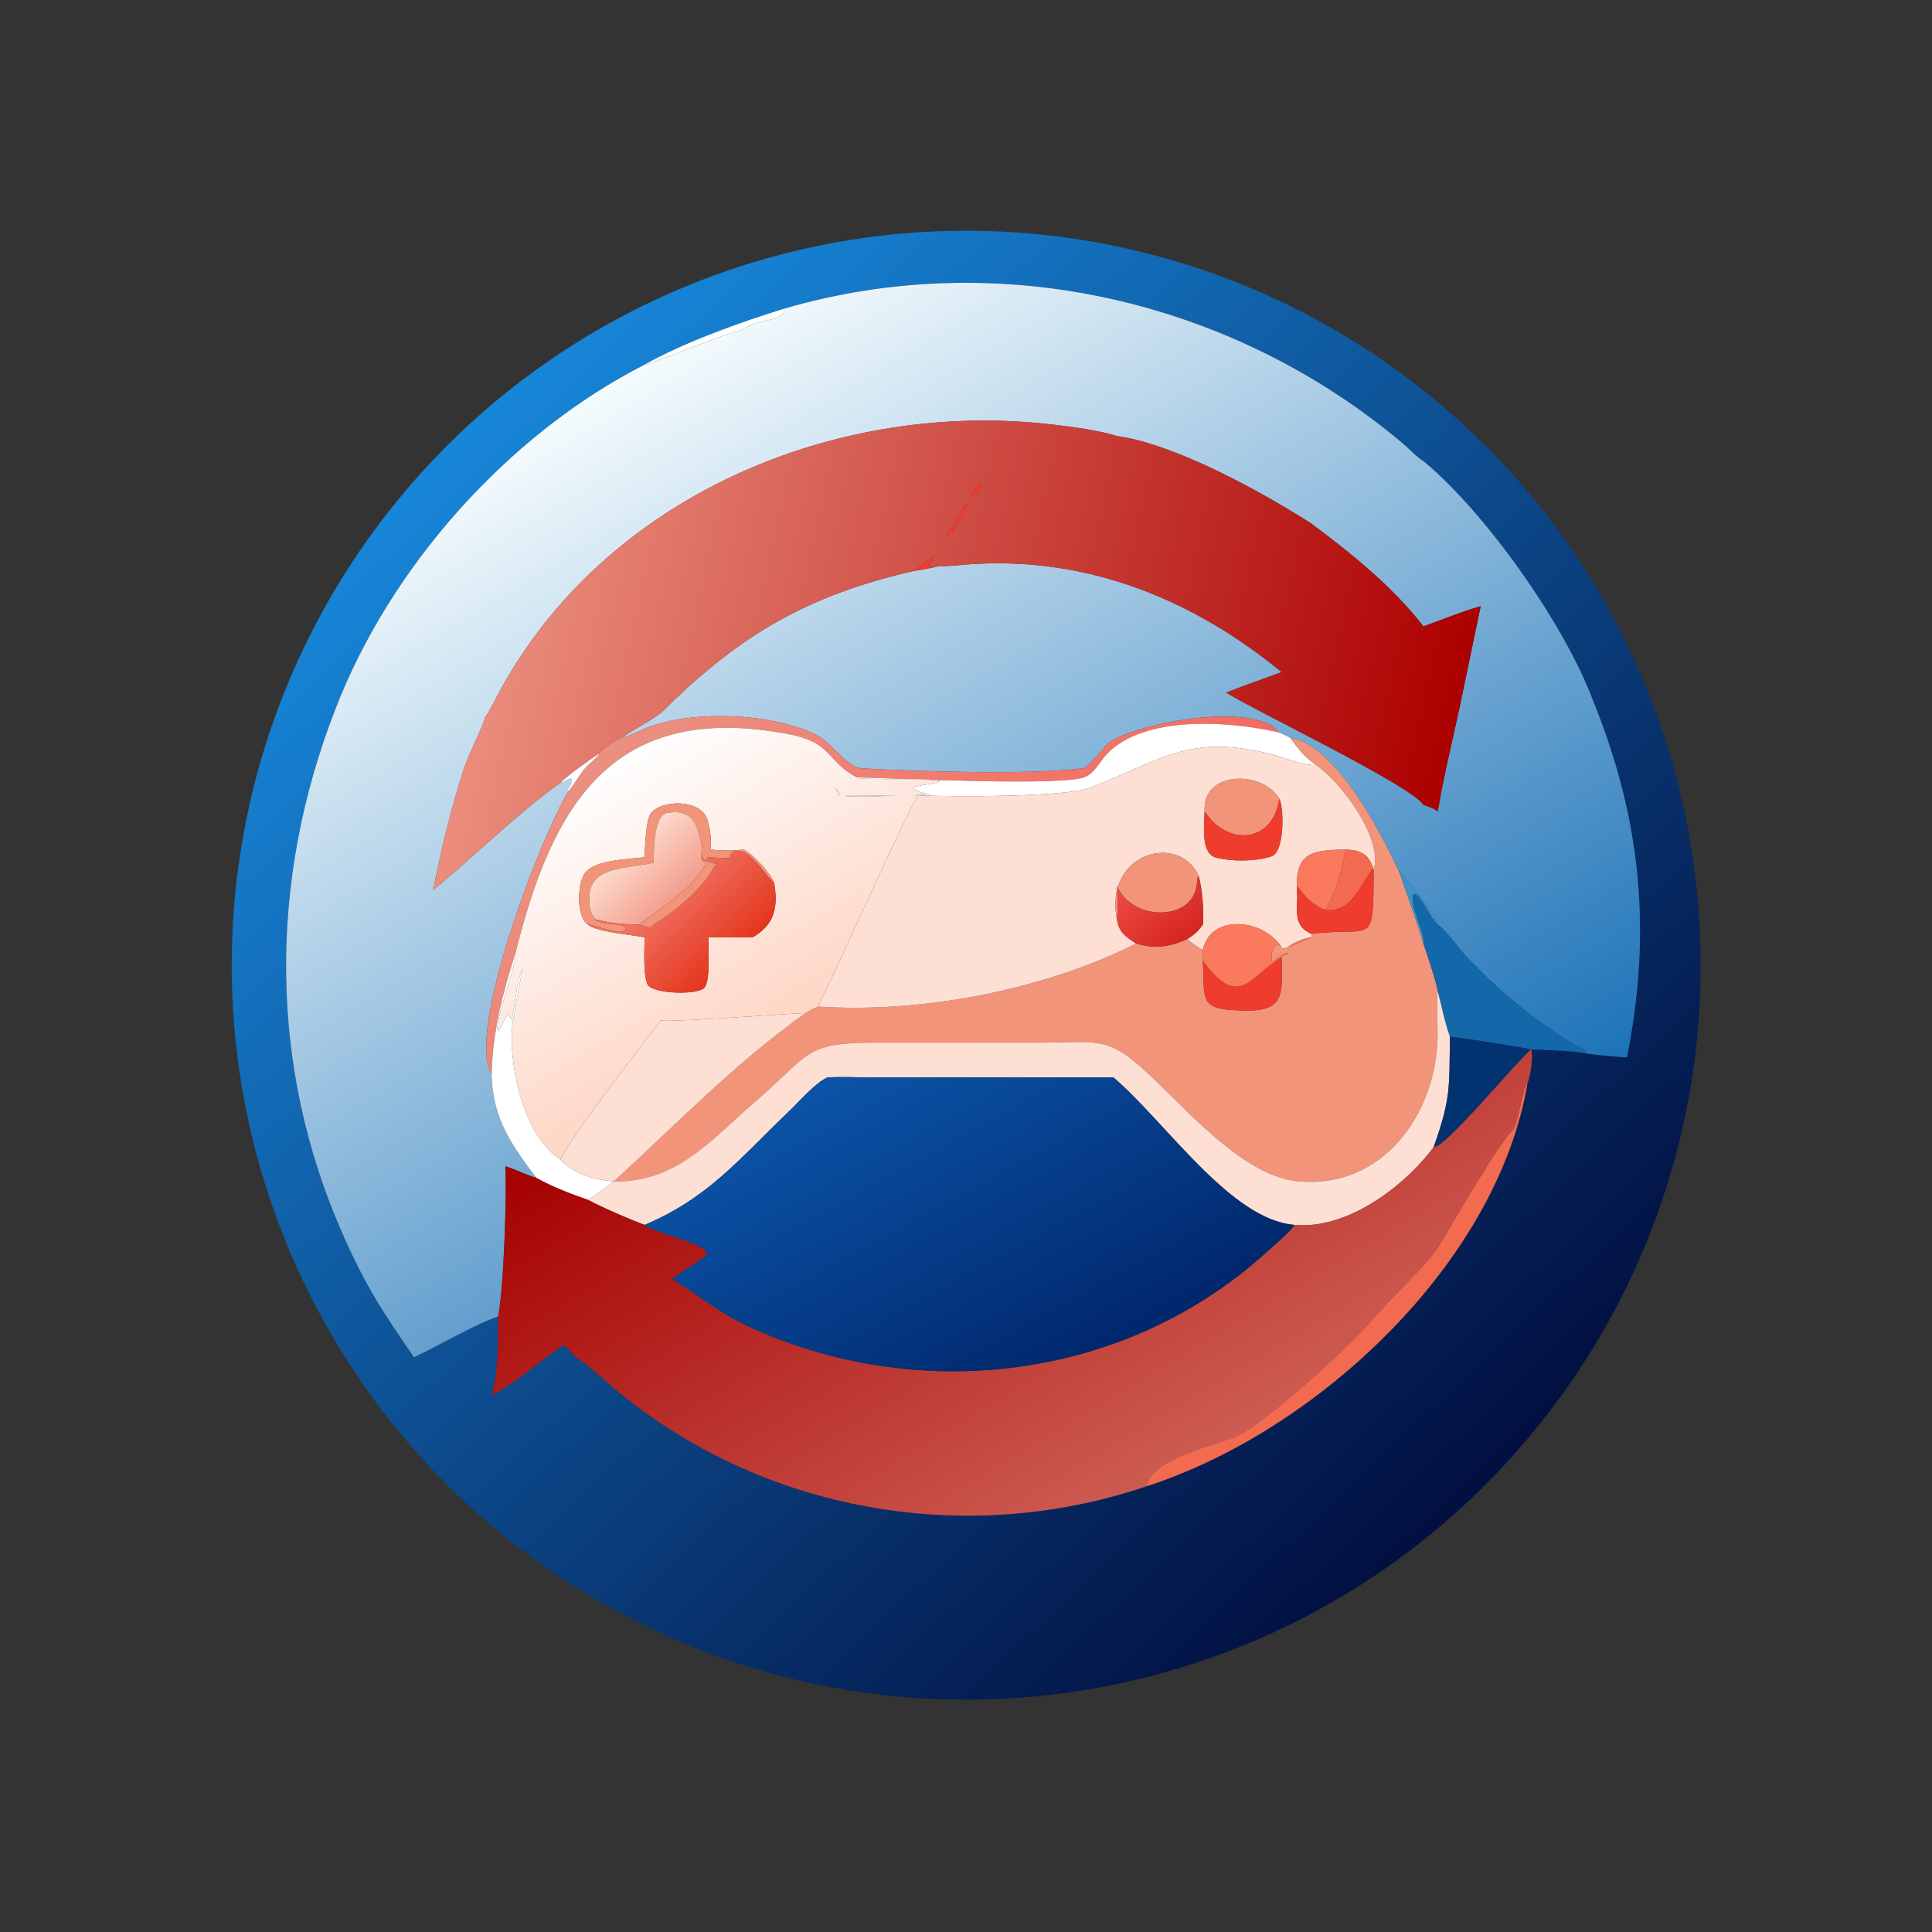
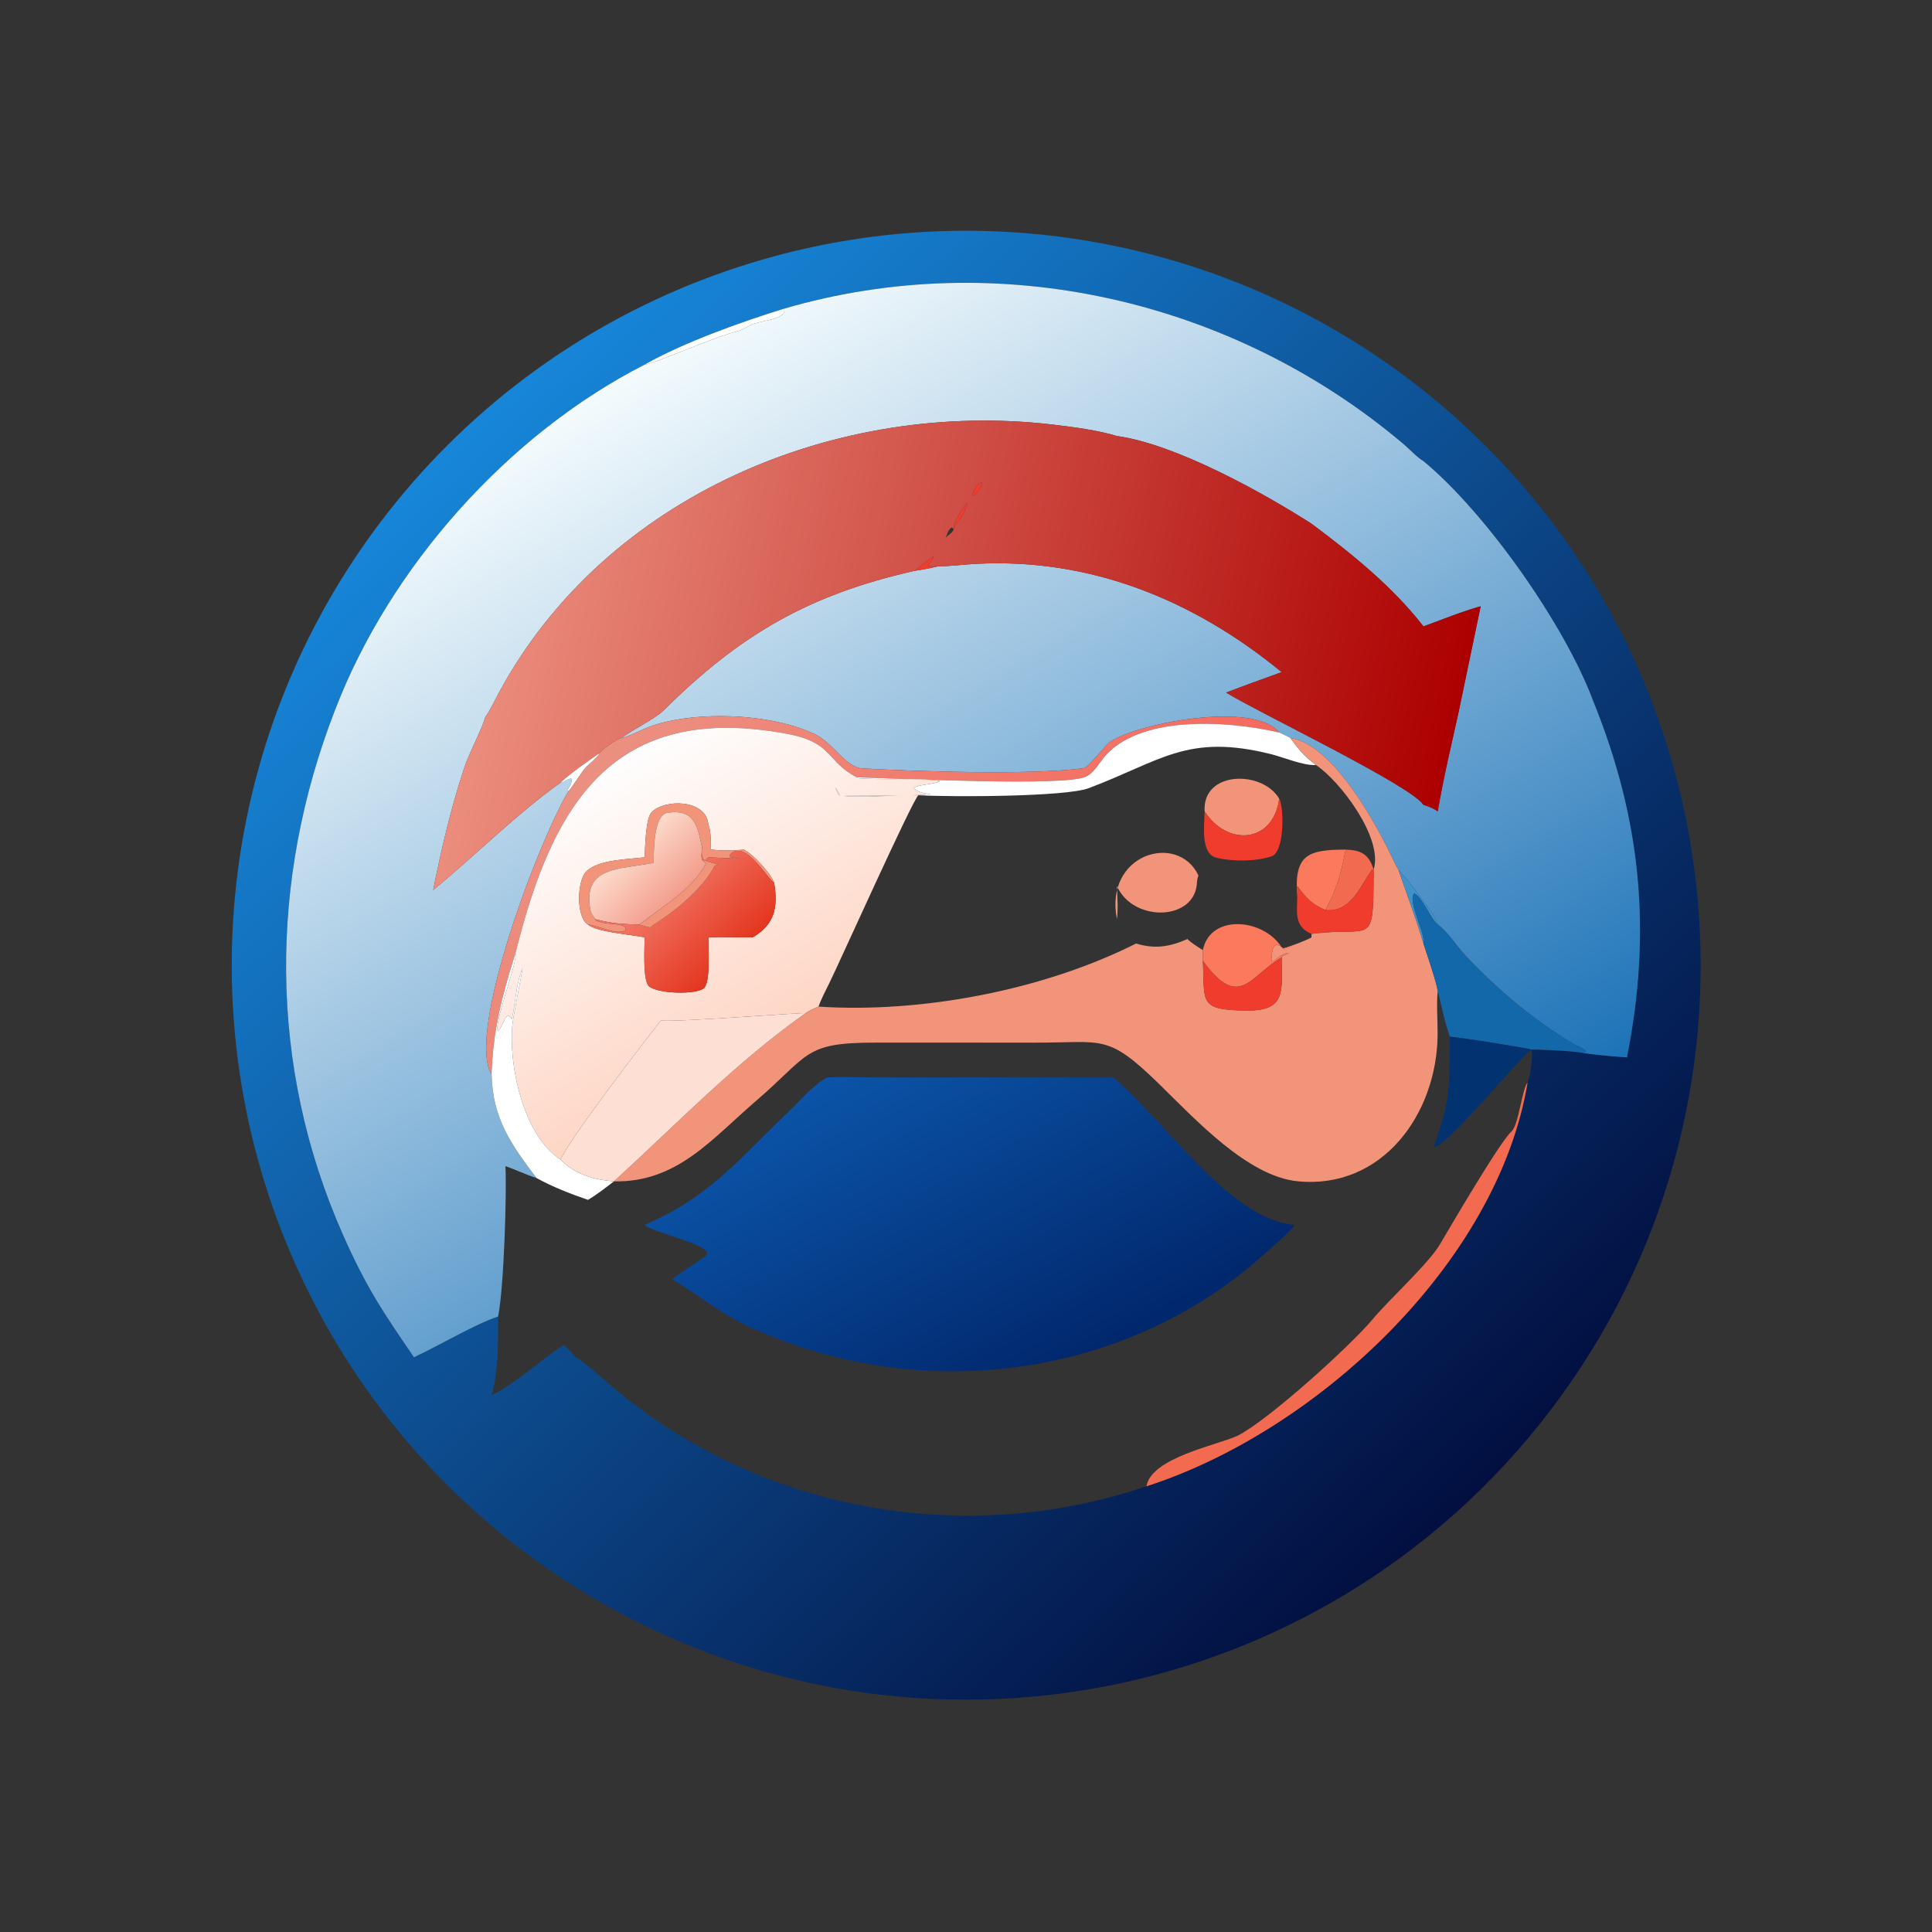
<svg xmlns="http://www.w3.org/2000/svg" width="1024" height="1024" viewBox="0 0 1024 1024">
  <rect x="0" y="0" width="1024" height="1024" fill="#333333" stroke="none" />
  <defs>
    <linearGradient id="gradient_0" gradientUnits="userSpaceOnUse" x1="389.695" y1="397.329" x2="122.34" y2="114.179">
      <stop offset="0" stop-color="#020F40" />
      <stop offset="1" stop-color="#1786D9" />
    </linearGradient>
  </defs>
  <path fill="url(#gradient_0)" transform="scale(2 2)" d="M152.459 420.571C90.092 381.361 55.206 310.3 62.328 236.977C69.449 163.654 117.357 100.635 186.104 74.159C254.85 47.684 332.653 62.29 387.116 111.896C461.646 179.778 472.01 293.333 411.001 373.585C349.992 453.838 237.803 474.226 152.459 420.571ZM207.788 81.8C196.509 85.29 181.067 90.779 170.839 96.626C134.644 115.078 103.26 150.319 88.764 188.233C71.251 233.303 71.077 282.463 90.849 327.132C97.055 341.154 101.383 347.552 109.703 359.683C116.02 356.792 126.091 350.798 132.008 348.895C131.982 355.49 132.142 363.451 130.272 369.768C136.965 366.462 143.195 360.398 149.441 356.423C150.629 357.503 151.499 358.413 152.498 359.683C153.785 360.027 158.856 364.557 160.324 365.845C199.256 400.002 254.487 410.597 303.822 393.882C348.607 379.504 396.801 335.001 404.828 286.901C405.507 285.634 406.456 279.596 405.734 278.147L405.734 278.147C407.762 278.055 417.498 278.574 419.38 279.011C422.343 279.555 428.133 280.018 431.158 280.218C437.749 247.187 435.049 217.355 422.184 185.706C414.765 165.739 393.879 135.986 377.232 122.199L377.232 122.199C375.656 121.325 373.371 118.882 371.896 117.634C326.687 79.408 264.633 65.2 207.788 81.8Z" />
  <defs>
    <linearGradient id="gradient_1" gradientUnits="userSpaceOnUse" x1="313.232" y1="350.511" x2="163.275" y2="100.585">
      <stop offset="0" stop-color="#1D73B8" />
      <stop offset="1" stop-color="#F4FBFD" />
    </linearGradient>
  </defs>
  <path fill="url(#gradient_1)" transform="scale(2 2)" d="M207.788 81.8C264.633 65.2 326.687 79.408 371.896 117.634C373.371 118.882 375.656 121.325 377.232 122.199L377.232 122.199C393.879 135.986 414.765 165.739 422.184 185.706C435.049 217.355 437.749 247.187 431.158 280.218C428.133 280.018 422.343 279.555 419.38 279.011C422.104 278.799 417.79 277.141 416.994 276.662C406.262 270.195 396.922 262.333 388.331 253.212C386.057 250.797 383.672 246.924 381.018 245.03L379.952 242.644C377 238.471 374.008 234.27 370.594 230.458C370.235 230.037 369.857 229.184 369.588 228.656C365.034 218.883 353.386 197.2 341.961 195.579C341.008 195.033 339.997 194.584 339.002 194.116C332.357 185.785 302.017 191.533 294.349 196.494C292.783 197.508 288.564 203.397 287.188 203.579C272.778 205.475 243.091 204.421 228.587 203.637C224.094 203.394 220.724 196.822 215.973 194.574C204.142 188.976 184.668 188.301 172.622 192.396C170.851 192.998 165.747 195.56 164.71 195.579C167.661 193.356 173.63 190.478 175.829 188.297C196.06 168.23 214.226 157.637 242.405 151.268C244.306 151.003 246.682 150.557 248.53 150.088L248.745 150.087C251.913 150.05 255.305 149.613 258.5 149.439C288.893 147.783 316.372 158.983 339.654 178.121C334.801 179.899 329.749 181.673 324.947 183.548C332.646 188.386 373.928 208.132 377.232 213.293C378.685 213.774 379.762 214.122 381.018 215.016C382.64 205.532 384.542 197.848 386.578 188.549L392.393 160.668C387.892 161.898 381.724 164.358 377.232 166.009C368.943 155.351 358.291 146.808 347.561 138.784C334.666 130.525 311.658 117.74 296.002 115.551C290.946 114.004 284.455 113.166 279.215 112.543C221.804 105.726 160.534 131.325 132.333 183.357C131.297 185.269 129.813 188.418 128.593 190.056C127.794 193.082 124.285 199.652 123.041 203.448C119.418 214.497 117.08 224.53 114.792 235.876C125.528 227.071 137.397 215.283 148.549 207.411C149.633 207.31 150.02 206.599 151.28 206.297L151.565 206.481C151.419 207.772 151.152 208.203 150.423 209.295L150.643 209.672C142.457 223.457 123.516 273.936 130.272 284.726C130.537 296.37 135.429 303.278 142.163 312.177C139.43 311.356 136.752 309.99 133.946 309.051C134.315 316.17 133.557 341.19 132.008 348.895C126.091 350.798 116.02 356.792 109.703 359.683C101.383 347.552 97.055 341.154 90.849 327.132C71.077 282.463 71.251 233.303 88.764 188.233C103.26 150.319 134.644 115.078 170.839 96.626C172.722 96.627 190.366 88.883 195.49 87.764C196.763 87.486 198.738 86.034 200.115 85.704C202.576 84.901 208.623 84.385 207.788 81.8Z" />
  <path fill="white" transform="scale(2 2)" d="M170.839 96.626C181.067 90.779 196.509 85.29 207.788 81.8C208.623 84.385 202.576 84.901 200.115 85.704C198.738 86.034 196.763 87.486 195.49 87.764C190.366 88.883 172.722 96.627 170.839 96.626Z" />
  <defs>
    <linearGradient id="gradient_2" gradientUnits="userSpaceOnUse" x1="381.046" y1="213.793" x2="131.413" y2="159.04">
      <stop offset="0" stop-color="#AC0000" />
      <stop offset="1" stop-color="#EB8D7D" />
    </linearGradient>
  </defs>
  <path fill="url(#gradient_2)" transform="scale(2 2)" d="M128.593 190.056C129.813 188.418 131.297 185.269 132.333 183.357C160.534 131.325 221.804 105.726 279.215 112.543C284.455 113.166 290.946 114.004 296.002 115.551C311.658 117.74 334.666 130.525 347.561 138.784C358.291 146.808 368.943 155.351 377.232 166.009C381.724 164.358 387.892 161.898 392.393 160.668L386.578 188.549C384.542 197.848 382.64 205.532 381.018 215.016C379.762 214.122 378.685 213.774 377.232 213.293C373.928 208.132 332.646 188.386 324.947 183.548C329.749 181.673 334.801 179.899 339.654 178.121C316.372 158.983 288.893 147.783 258.5 149.439C255.305 149.613 251.913 150.05 248.745 150.087L248.53 150.088C247.581 150.022 247.156 150.2 246.165 149.994L246.068 149.651C246.783 148.758 247.146 148.397 247.514 147.327C246.162 148.26 243.675 150.148 242.405 151.268C214.226 157.637 196.06 168.23 175.829 188.297C173.63 190.478 167.661 193.356 164.71 195.579C163.563 195.776 159.436 198.618 158.852 199.616C156.247 201.384 150.749 205.245 148.549 207.411C137.397 215.283 125.528 227.071 114.792 235.876C117.08 224.53 119.418 214.497 123.041 203.448C124.285 199.652 127.794 193.082 128.593 190.056ZM260.228 127.808C258.769 128.358 258.254 129.655 257.677 131.033L257.88 131.522C259.148 130.429 260.082 129.443 260.228 127.808ZM256.451 133.216C255.05 134.581 252.56 138.315 252.743 140.303C253.68 137.872 254.996 137.835 256.451 133.216ZM252.743 140.303L252.276 139.746C251.33 140.268 251.041 141.44 250.621 142.508C251.46 141.542 252.344 141.33 252.743 140.303Z" />
  <path fill="#EF3C2D" transform="scale(2 2)" d="M257.88 131.522L257.677 131.033C258.254 129.655 258.769 128.358 260.228 127.808C260.082 129.443 259.148 130.429 257.88 131.522Z" />
  <path fill="#EF3C2D" transform="scale(2 2)" d="M252.743 140.303C252.56 138.315 255.05 134.581 256.451 133.216C254.996 137.835 253.68 137.872 252.743 140.303Z" />
-   <path fill="#EF3C2D" transform="scale(2 2)" d="M250.621 142.508C251.041 141.44 251.33 140.268 252.276 139.746L252.743 140.303C252.344 141.33 251.46 141.542 250.621 142.508Z" />
  <path fill="#EF3C2D" transform="scale(2 2)" d="M242.405 151.268C243.675 150.148 246.162 148.26 247.514 147.327C247.146 148.397 246.783 148.758 246.068 149.651L246.165 149.994C247.156 150.2 247.581 150.022 248.53 150.088C246.682 150.557 244.306 151.003 242.405 151.268Z" />
  <defs>
    <linearGradient id="gradient_3" gradientUnits="userSpaceOnUse" x1="268.307" y1="269.22" x2="173.417" y2="183.701">
      <stop offset="0" stop-color="#F56A5E" />
      <stop offset="1" stop-color="#EB9081" />
    </linearGradient>
  </defs>
  <path fill="url(#gradient_3)" transform="scale(2 2)" d="M339.002 194.116C325.629 191.034 303.2 189.471 293.307 199.847C291.523 201.717 290.111 204.803 287.655 205.873C281.894 208.383 239.813 206.358 227.074 205.992C218.979 201.875 220.899 196.797 208.752 194.507C162.331 185.755 146.376 213.225 136.6 252.597C133.044 263.835 130.646 272.907 130.272 284.726C123.516 273.936 142.457 223.457 150.643 209.672C152.184 207.846 153.546 205.328 155.16 203.451C156.064 202.4 158.486 200.661 158.852 199.616C159.436 198.618 163.563 195.776 164.71 195.579C165.747 195.56 170.851 192.998 172.622 192.396C184.668 188.301 204.142 188.976 215.973 194.574C220.724 196.822 224.094 203.394 228.587 203.637C243.091 204.421 272.778 205.475 287.188 203.579C288.564 203.397 292.783 197.508 294.349 196.494C302.017 191.533 332.357 185.785 339.002 194.116Z" />
  <path fill="white" transform="scale(2 2)" d="M227.074 205.992C239.813 206.358 281.894 208.383 287.655 205.873C290.111 204.803 291.523 201.717 293.307 199.847C303.2 189.471 325.629 191.034 339.002 194.116C339.997 194.584 341.008 195.033 341.961 195.579C344.399 198.886 345.487 200.228 348.731 202.737C345.423 202.953 340.182 200.695 336.909 199.874C314.677 194.302 307.799 201.601 288.521 208.876C282.454 211.165 252.523 211.244 243.385 210.75C238.12 210.618 226.617 211.59 222.327 210.75C220.811 207.778 221.324 208.317 222.649 210.963C226.543 210.799 243.988 211.055 246.717 210.388C245.353 210.394 242.984 209.948 242.138 208.806C243.362 207.856 248.317 207.818 249.043 206.977C243.121 205.986 233.744 206.84 227.118 206.206L227.074 205.992Z" />
  <defs>
    <linearGradient id="gradient_4" gradientUnits="userSpaceOnUse" x1="206.804" y1="272.056" x2="164.796" y2="200.635">
      <stop offset="0" stop-color="#FED6C5" />
      <stop offset="1" stop-color="#FEFEFE" />
    </linearGradient>
  </defs>
  <path fill="url(#gradient_4)" transform="scale(2 2)" d="M227.074 205.992L227.118 206.206C233.744 206.84 243.121 205.986 249.043 206.977C248.317 207.818 243.362 207.856 242.138 208.806C242.984 209.948 245.353 210.394 246.717 210.388C243.988 211.055 226.543 210.799 222.649 210.963C221.324 208.317 220.811 207.778 222.327 210.75C226.617 211.59 238.12 210.618 243.385 210.75C241.959 211.653 221.847 256.45 219.746 260.599C218.926 262.217 217.477 265.081 216.914 266.761C215.487 267.374 214.8 267.656 213.464 268.514C212.972 268.252 179.937 270.892 175.111 270.46C170.882 275.864 151.004 301.624 148.549 307.305C138.658 300.979 134.637 282.012 135.826 271.175C136.027 269.347 138.523 256.784 138.481 256.65C136.698 260.733 136.679 265.673 135.628 270.111C133.978 267.461 133.686 271.449 132.008 273.246C130.578 271.79 137.366 254.527 136.6 252.597C146.376 213.225 162.331 185.755 208.752 194.507C220.899 196.797 218.979 201.875 227.074 205.992ZM187.71 218.434C187.125 211.765 176 211.65 172.616 215.34C171.106 216.987 170.968 224.493 170.839 227.2C166.556 227.7 158.252 227.813 155.275 231.049C152.925 233.603 152.62 243.001 155.815 245.03C158.134 247.017 167.145 247.642 170.839 248.41C170.813 251.515 170.385 258.462 171.635 260.929C172.894 263.413 185.123 263.8 186.723 261.686C188.294 259.609 187.708 251.289 187.71 248.41C191.432 248.242 195.597 248.489 199.467 248.41C205.307 245.005 206.24 240.429 205.166 233.977C204.235 231.435 199.721 226.498 197.144 225.159C193.561 225.478 191.997 225.479 188.394 225.159C188.374 223.137 188.444 220.303 187.71 218.434Z" />
  <path fill="#F29479" transform="scale(2 2)" d="M341.961 195.579C353.386 197.2 365.034 218.883 369.588 228.656C369.857 229.184 370.235 230.037 370.594 230.458C372.813 236.981 375.289 243.432 377.232 250.042C378.104 252.754 380.684 260.212 381.018 262.653C380.64 265.869 381.021 270.91 380.985 274.277C380.763 295.272 366.324 315.216 343.951 313.058C330.675 311.778 316.819 296.683 307.134 287.234C293.459 273.894 292.459 276.318 274.656 276.31L231.794 276.307C212.951 276.311 214.616 279.478 200.415 291.697C188.519 301.931 179.393 313.417 162.697 313.07C179.287 297.924 195.074 281.47 213.464 268.514C214.8 267.656 215.487 267.374 216.914 266.761C244.15 268.554 276.465 262.433 301.074 250.042C306.122 251.573 309.999 250.906 314.686 248.856C315.883 250.02 317.36 250.879 318.771 251.786L318.771 254.621C319.34 265.598 317.37 267.738 330.684 267.808C341.135 267.862 339.626 262.089 339.654 253.72C339.967 253.143 340.652 253.135 341.496 252.639L341.077 252.507C339.899 252.924 338.414 253.803 337.59 254.755L336.963 254.706L336.953 254.724C336.975 247.725 339.915 251.359 340.029 251.337C341.285 251.1 346.77 248.981 347.561 248.41L347.561 247.485C363.888 245.344 363.959 251.714 364.025 230.458L364.025 230.458C366.661 222.125 355.083 206.909 348.731 202.737C345.487 200.228 344.399 198.886 341.961 195.579Z" />
-   <path fill="#FEDFD4" transform="scale(2 2)" d="M348.731 202.737C355.083 206.909 366.661 222.125 364.025 230.458C364.002 230.384 363.978 230.311 363.955 230.238L363.83 229.874C362.585 226.169 360.263 225.252 356.616 225.159C346.451 225.178 342.884 226.519 343.784 237.809C343.711 241.961 342.998 245.568 347.561 247.485L347.561 248.41C344.407 248.855 342.648 250.056 340.073 251.786C335.645 243.406 320.752 241.846 318.771 251.786C317.36 250.879 315.883 250.02 314.686 248.856C316.627 247.569 317.415 246.907 318.771 245.03C319.087 241.575 318.626 235.339 317.61 232.031C312.203 220.509 292.542 226.169 296.002 243.612C296.502 247.101 298.272 248.194 301.074 250.042C276.465 262.433 244.15 268.554 216.914 266.761C217.477 265.081 218.926 262.217 219.746 260.599C221.847 256.45 241.959 211.653 243.385 210.75C252.523 211.244 282.454 211.165 288.521 208.876C307.799 201.601 314.677 194.302 336.909 199.874C340.182 200.695 345.423 202.953 348.731 202.737ZM339.002 211.652C334.504 204.023 318.562 204.256 319.239 215.016C319.186 218.573 318.043 226.265 322.399 227.316C326.681 228.349 332.845 228.316 336.983 226.936C340.458 225.778 340.304 213.937 339.002 211.652Z" />
  <path fill="white" transform="scale(2 2)" d="M148.549 207.411C150.749 205.245 156.247 201.384 158.852 199.616C158.486 200.661 156.064 202.4 155.16 203.451C153.546 205.328 152.184 207.846 150.643 209.672L150.423 209.295C151.152 208.203 151.419 207.772 151.565 206.481L151.28 206.297C150.02 206.599 149.633 207.31 148.549 207.411Z" />
  <path fill="#F29479" transform="scale(2 2)" d="M339.002 211.652C337.468 223.447 325.284 224.431 319.239 215.016C318.562 204.256 334.504 204.023 339.002 211.652Z" />
  <path fill="#EF3C2D" transform="scale(2 2)" d="M319.239 215.016C325.284 224.431 337.468 223.447 339.002 211.652C340.304 213.937 340.458 225.778 336.983 226.936C332.845 228.316 326.681 228.349 322.399 227.316C318.043 226.265 319.186 218.573 319.239 215.016Z" />
  <path fill="#F29479" transform="scale(2 2)" d="M170.839 227.2C170.968 224.493 171.106 216.987 172.616 215.34C176 211.65 187.125 211.765 187.71 218.434C188.444 220.303 188.374 223.137 188.394 225.159C191.997 225.479 193.561 225.478 197.144 225.159C199.721 226.498 204.235 231.435 205.166 233.977C203.431 233.099 197.159 221.697 193.268 226.721L193.544 227.166L195.851 227.506C195.648 227.561 187.762 227.222 187.71 227.2L187.06 227.912L186.563 227.913C185.604 226.886 186.075 224.76 186.145 223.425L186.022 224.469C184.84 219.052 184.091 214.275 176.882 215.402C173.152 215.986 173.277 225.771 173.215 228.656C164.265 230.471 154.415 229.481 156.43 241C156.609 242.024 157.205 242.825 157.799 243.612L157.808 243.885C161.061 245.393 164.878 244.346 165.85 246.059L165.721 246.575C163.228 247.939 158.225 245.113 155.815 245.03C152.62 243.001 152.925 233.603 155.275 231.049C158.252 227.813 166.556 227.7 170.839 227.2Z" />
  <defs>
    <linearGradient id="gradient_5" gradientUnits="userSpaceOnUse" x1="178.46" y1="238.272" x2="165.82" y2="225.34">
      <stop offset="0" stop-color="#F49E8D" />
      <stop offset="1" stop-color="#FCDBCC" />
    </linearGradient>
  </defs>
  <path fill="url(#gradient_5)" transform="scale(2 2)" d="M173.215 228.656C173.277 225.771 173.152 215.986 176.882 215.402C184.091 214.275 184.84 219.052 186.022 224.469C185.975 225.259 185.795 227.14 186.022 227.831L187.116 228.864C183.137 236.055 175.468 240.227 169.435 245.03C164.898 244.896 162.212 244.749 157.799 243.612C157.205 242.825 156.609 242.024 156.43 241C154.415 229.481 164.265 230.471 173.215 228.656Z" />
  <defs>
    <linearGradient id="gradient_6" gradientUnits="userSpaceOnUse" x1="194.623" y1="253.137" x2="176.808" y2="234.768">
      <stop offset="0" stop-color="#E4371F" />
      <stop offset="1" stop-color="#F17363" />
    </linearGradient>
  </defs>
  <path fill="url(#gradient_6)" transform="scale(2 2)" d="M186.022 224.469L186.145 223.425C186.075 224.76 185.604 226.886 186.563 227.913L187.06 227.912L187.71 227.2C187.762 227.222 195.648 227.561 195.851 227.506L193.544 227.166L193.268 226.721C197.159 221.697 203.431 233.099 205.166 233.977C206.24 240.429 205.307 245.005 199.467 248.41C195.597 248.489 191.432 248.242 187.71 248.41C187.708 251.289 188.294 259.609 186.723 261.686C185.123 263.8 172.894 263.413 171.635 260.929C170.385 258.462 170.813 251.515 170.839 248.41C167.145 247.642 158.134 247.017 155.815 245.03C158.225 245.113 163.228 247.939 165.721 246.575L165.85 246.059C164.878 244.346 161.061 245.393 157.808 243.885L157.799 243.612C162.212 244.749 164.898 244.896 169.435 245.03C173.374 246.153 171.964 245.838 173.226 245.047C179.04 241.404 186.291 235.466 189.416 229.394L190.344 229.134C188.843 228.717 187.5 228.321 186.022 227.831C185.795 227.14 185.975 225.259 186.022 224.469Z" />
  <path fill="#FB7A5D" transform="scale(2 2)" d="M343.784 237.809C342.884 226.519 346.451 225.178 356.616 225.159C355.385 231.39 354.386 235.452 351.228 241.162C347.587 239.629 346.059 237.863 343.784 234.811C343.832 235.881 343.818 236.738 343.784 237.809Z" />
  <path fill="#F26A4F" transform="scale(2 2)" d="M356.616 225.159C360.263 225.252 362.585 226.169 363.83 229.874L363.955 230.238C363.978 230.311 364.002 230.384 364.025 230.458L364.025 230.458L363.607 230.461C360.619 234.535 358.05 241.989 351.228 241.162C354.386 235.452 355.385 231.39 356.616 225.159Z" />
  <path fill="#F29479" transform="scale(2 2)" d="M317.61 232.031C317.157 233.073 317.27 233.783 317.115 234.822C315.726 244.13 300.116 244.201 296.002 234.811C296.115 237.581 296.345 240.902 296.002 243.612C292.542 226.169 312.203 220.509 317.61 232.031Z" />
  <path fill="#F29479" transform="scale(2 2)" d="M186.022 227.831C187.5 228.321 188.843 228.717 190.344 229.134L189.416 229.394C186.291 235.466 179.04 241.404 173.226 245.047C171.964 245.838 173.374 246.153 169.435 245.03C175.468 240.227 183.137 236.055 187.116 228.864L186.022 227.831Z" />
  <path fill="#EF3C2D" transform="scale(2 2)" d="M351.228 241.162C358.05 241.989 360.619 234.535 363.607 230.461L364.025 230.458C363.959 251.714 363.888 245.344 347.561 247.485C342.998 245.568 343.711 241.961 343.784 237.809C343.818 236.738 343.832 235.881 343.784 234.811C346.059 237.863 347.587 239.629 351.228 241.162Z" />
  <path fill="#4091C9" transform="scale(2 2)" d="M370.594 230.458C374.008 234.27 377 238.471 379.952 242.644L381.018 245.03C379.314 243.796 376.825 237.565 374.809 236.767C372.835 238.644 377.926 247.626 377.232 250.042C375.289 243.432 372.813 236.981 370.594 230.458Z" />
  <defs>
    <linearGradient id="gradient_7" gradientUnits="userSpaceOnUse" x1="314.139" y1="248.588" x2="301.611" y2="232.914">
      <stop offset="0" stop-color="#D62622" />
      <stop offset="1" stop-color="#EC4B41" />
    </linearGradient>
  </defs>
-   <path fill="url(#gradient_7)" transform="scale(2 2)" d="M296.002 234.811C300.116 244.201 315.726 244.13 317.115 234.822C317.27 233.783 317.157 233.073 317.61 232.031C318.626 235.339 319.087 241.575 318.771 245.03C317.415 246.907 316.627 247.569 314.686 248.856C309.999 250.906 306.122 251.573 301.074 250.042C298.272 248.194 296.502 247.101 296.002 243.612C296.345 240.902 296.115 237.581 296.002 234.811Z" />
  <path fill="#1368AA" transform="scale(2 2)" d="M377.232 250.042C377.926 247.626 372.835 238.644 374.809 236.767C376.825 237.565 379.314 243.796 381.018 245.03C383.672 246.924 386.057 250.797 388.331 253.212C396.922 262.333 406.262 270.195 416.994 276.662C417.79 277.141 422.104 278.799 419.38 279.011C417.498 278.574 407.762 278.055 405.734 278.147C404.723 277.708 385.836 274.779 384.249 274.737C382.921 271.149 382.015 266.492 381.018 262.653C380.684 260.212 378.104 252.754 377.232 250.042Z" />
-   <path fill="#FB7A5D" transform="scale(2 2)" d="M340.073 251.786C342.648 250.056 344.407 248.855 347.561 248.41C346.77 248.981 341.285 251.1 340.029 251.337C339.915 251.359 336.975 247.725 336.953 254.724L336.963 254.706L337.59 254.755C338.414 253.803 339.899 252.924 341.077 252.507L341.496 252.639C340.652 253.135 339.967 253.143 339.654 253.72C331.226 258.571 328.452 267.991 318.771 254.621L318.771 251.786C320.752 241.846 335.645 243.406 340.073 251.786Z" />
+   <path fill="#FB7A5D" transform="scale(2 2)" d="M340.073 251.786C346.77 248.981 341.285 251.1 340.029 251.337C339.915 251.359 336.975 247.725 336.953 254.724L336.963 254.706L337.59 254.755C338.414 253.803 339.899 252.924 341.077 252.507L341.496 252.639C340.652 253.135 339.967 253.143 339.654 253.72C331.226 258.571 328.452 267.991 318.771 254.621L318.771 251.786C320.752 241.846 335.645 243.406 340.073 251.786Z" />
  <path fill="white" transform="scale(2 2)" d="M136.6 252.597C137.366 254.527 130.578 271.79 132.008 273.246C133.686 271.449 133.978 267.461 135.628 270.111C136.679 265.673 136.698 260.733 138.481 256.65C138.523 256.784 136.027 269.347 135.826 271.175C134.637 282.012 138.658 300.979 148.549 307.305C152.381 311.234 157.345 312.631 162.697 313.07C160.674 314.641 158.032 316.697 155.815 317.971C151.387 316.473 146.206 314.435 142.163 312.177C135.429 303.278 130.537 296.37 130.272 284.726C130.646 272.907 133.044 263.835 136.6 252.597Z" />
  <path fill="#EF3C2D" transform="scale(2 2)" d="M318.771 254.621C328.452 267.991 331.226 258.571 339.654 253.72C339.626 262.089 341.135 267.862 330.684 267.808C317.37 267.738 319.34 265.598 318.771 254.621Z" />
-   <path fill="#FEDFD4" transform="scale(2 2)" d="M381.018 262.653C382.015 266.492 382.921 271.149 384.249 274.737C384.056 288.723 384.484 291.017 379.952 303.963C372.176 314.493 356.868 325.936 343.049 324.606C326.168 323.32 308.962 297.394 295.098 285.545L229.842 285.531C226.266 285.496 222.806 285.311 219.235 285.545C215.979 287.043 212.003 291.73 209.27 294.334C196.065 306.921 187.943 317.358 170.839 324.606C167.16 323.292 159.205 319.809 155.815 317.971C158.032 316.697 160.674 314.641 162.697 313.07L162.697 313.07C179.393 313.417 188.519 301.931 200.415 291.697C214.616 279.478 212.951 276.311 231.794 276.307L274.656 276.31C292.459 276.318 293.459 273.894 307.134 287.234C316.819 296.683 330.675 311.778 343.951 313.058C366.324 315.216 380.763 295.272 380.985 274.277C381.021 270.91 380.64 265.869 381.018 262.653Z" />
  <path fill="#FEDFD4" transform="scale(2 2)" d="M175.111 270.46C179.937 270.892 212.972 268.252 213.464 268.514C195.074 281.47 179.287 297.924 162.697 313.07L162.697 313.07C157.345 312.631 152.381 311.234 148.549 307.305C151.004 301.624 170.882 275.864 175.111 270.46Z" />
  <path fill="#033270" transform="scale(2 2)" d="M384.249 274.737C385.836 274.779 404.723 277.708 405.734 278.147L405.734 278.147C401.475 281.765 383.339 303.926 380.03 304.01L379.952 303.963C384.484 291.017 384.056 288.723 384.249 274.737Z" />
  <defs>
    <linearGradient id="gradient_8" gradientUnits="userSpaceOnUse" x1="227.147" y1="254.282" x2="309.607" y2="391.642">
      <stop offset="0" stop-color="#A50000" />
      <stop offset="1" stop-color="#CD5C52" />
    </linearGradient>
  </defs>
-   <path fill="url(#gradient_8)" transform="scale(2 2)" d="M379.952 303.963L380.03 304.01C383.339 303.926 401.475 281.765 405.734 278.147C406.456 279.596 405.507 285.634 404.828 286.901C403.408 288.273 402.48 298.11 400.582 299.822C397.395 302.699 384.297 325.22 381.658 329.647C378.916 334.547 367.79 344.736 363.812 349.557C358.238 356.314 336.222 376.32 327.965 380.488C322.515 383.004 305.082 386.283 303.822 393.882C254.487 410.597 199.256 400.002 160.324 365.845C158.856 364.557 153.785 360.027 152.498 359.683C151.499 358.413 150.629 357.503 149.441 356.423C143.195 360.398 136.965 366.462 130.272 369.768C132.142 363.451 131.982 355.49 132.008 348.895C133.557 341.19 134.315 316.17 133.946 309.051C136.752 309.99 139.43 311.356 142.163 312.177C146.206 314.435 151.387 316.473 155.815 317.971C159.205 319.809 167.16 323.292 170.839 324.606C172.875 326.713 190.171 330.21 186.991 332.784C184.177 335.062 181.038 336.679 178.142 338.992C184.673 342.932 190.737 347.942 197.657 351.194C243.004 372.505 298.266 365.858 335.601 331.873C337.272 330.351 342.106 326.3 343.049 324.606C356.868 325.936 372.176 314.493 379.952 303.963Z" />
  <defs>
    <linearGradient id="gradient_9" gradientUnits="userSpaceOnUse" x1="279.068" y1="365.858" x2="231.442" y2="279.015">
      <stop offset="0" stop-color="#01276C" />
      <stop offset="1" stop-color="#0B54A8" />
    </linearGradient>
  </defs>
  <path fill="url(#gradient_9)" transform="scale(2 2)" d="M170.839 324.606C187.943 317.358 196.065 306.921 209.27 294.334C212.003 291.73 215.979 287.043 219.235 285.545C222.806 285.311 226.266 285.496 229.842 285.531L295.098 285.545C308.962 297.394 326.168 323.32 343.049 324.606C342.106 326.3 337.272 330.351 335.601 331.873C298.266 365.858 243.004 372.505 197.657 351.194C190.737 347.942 184.673 342.932 178.142 338.992C181.038 336.679 184.177 335.062 186.991 332.784C190.171 330.21 172.875 326.713 170.839 324.606Z" />
  <path fill="#F26A4F" transform="scale(2 2)" d="M303.822 393.882C305.082 386.283 322.515 383.004 327.965 380.488C336.222 376.32 358.238 356.314 363.812 349.557C367.79 344.736 378.916 334.547 381.658 329.647C384.297 325.22 397.395 302.699 400.582 299.822C402.48 298.11 403.408 288.273 404.828 286.901C396.801 335.001 348.607 379.504 303.822 393.882Z" />
</svg>